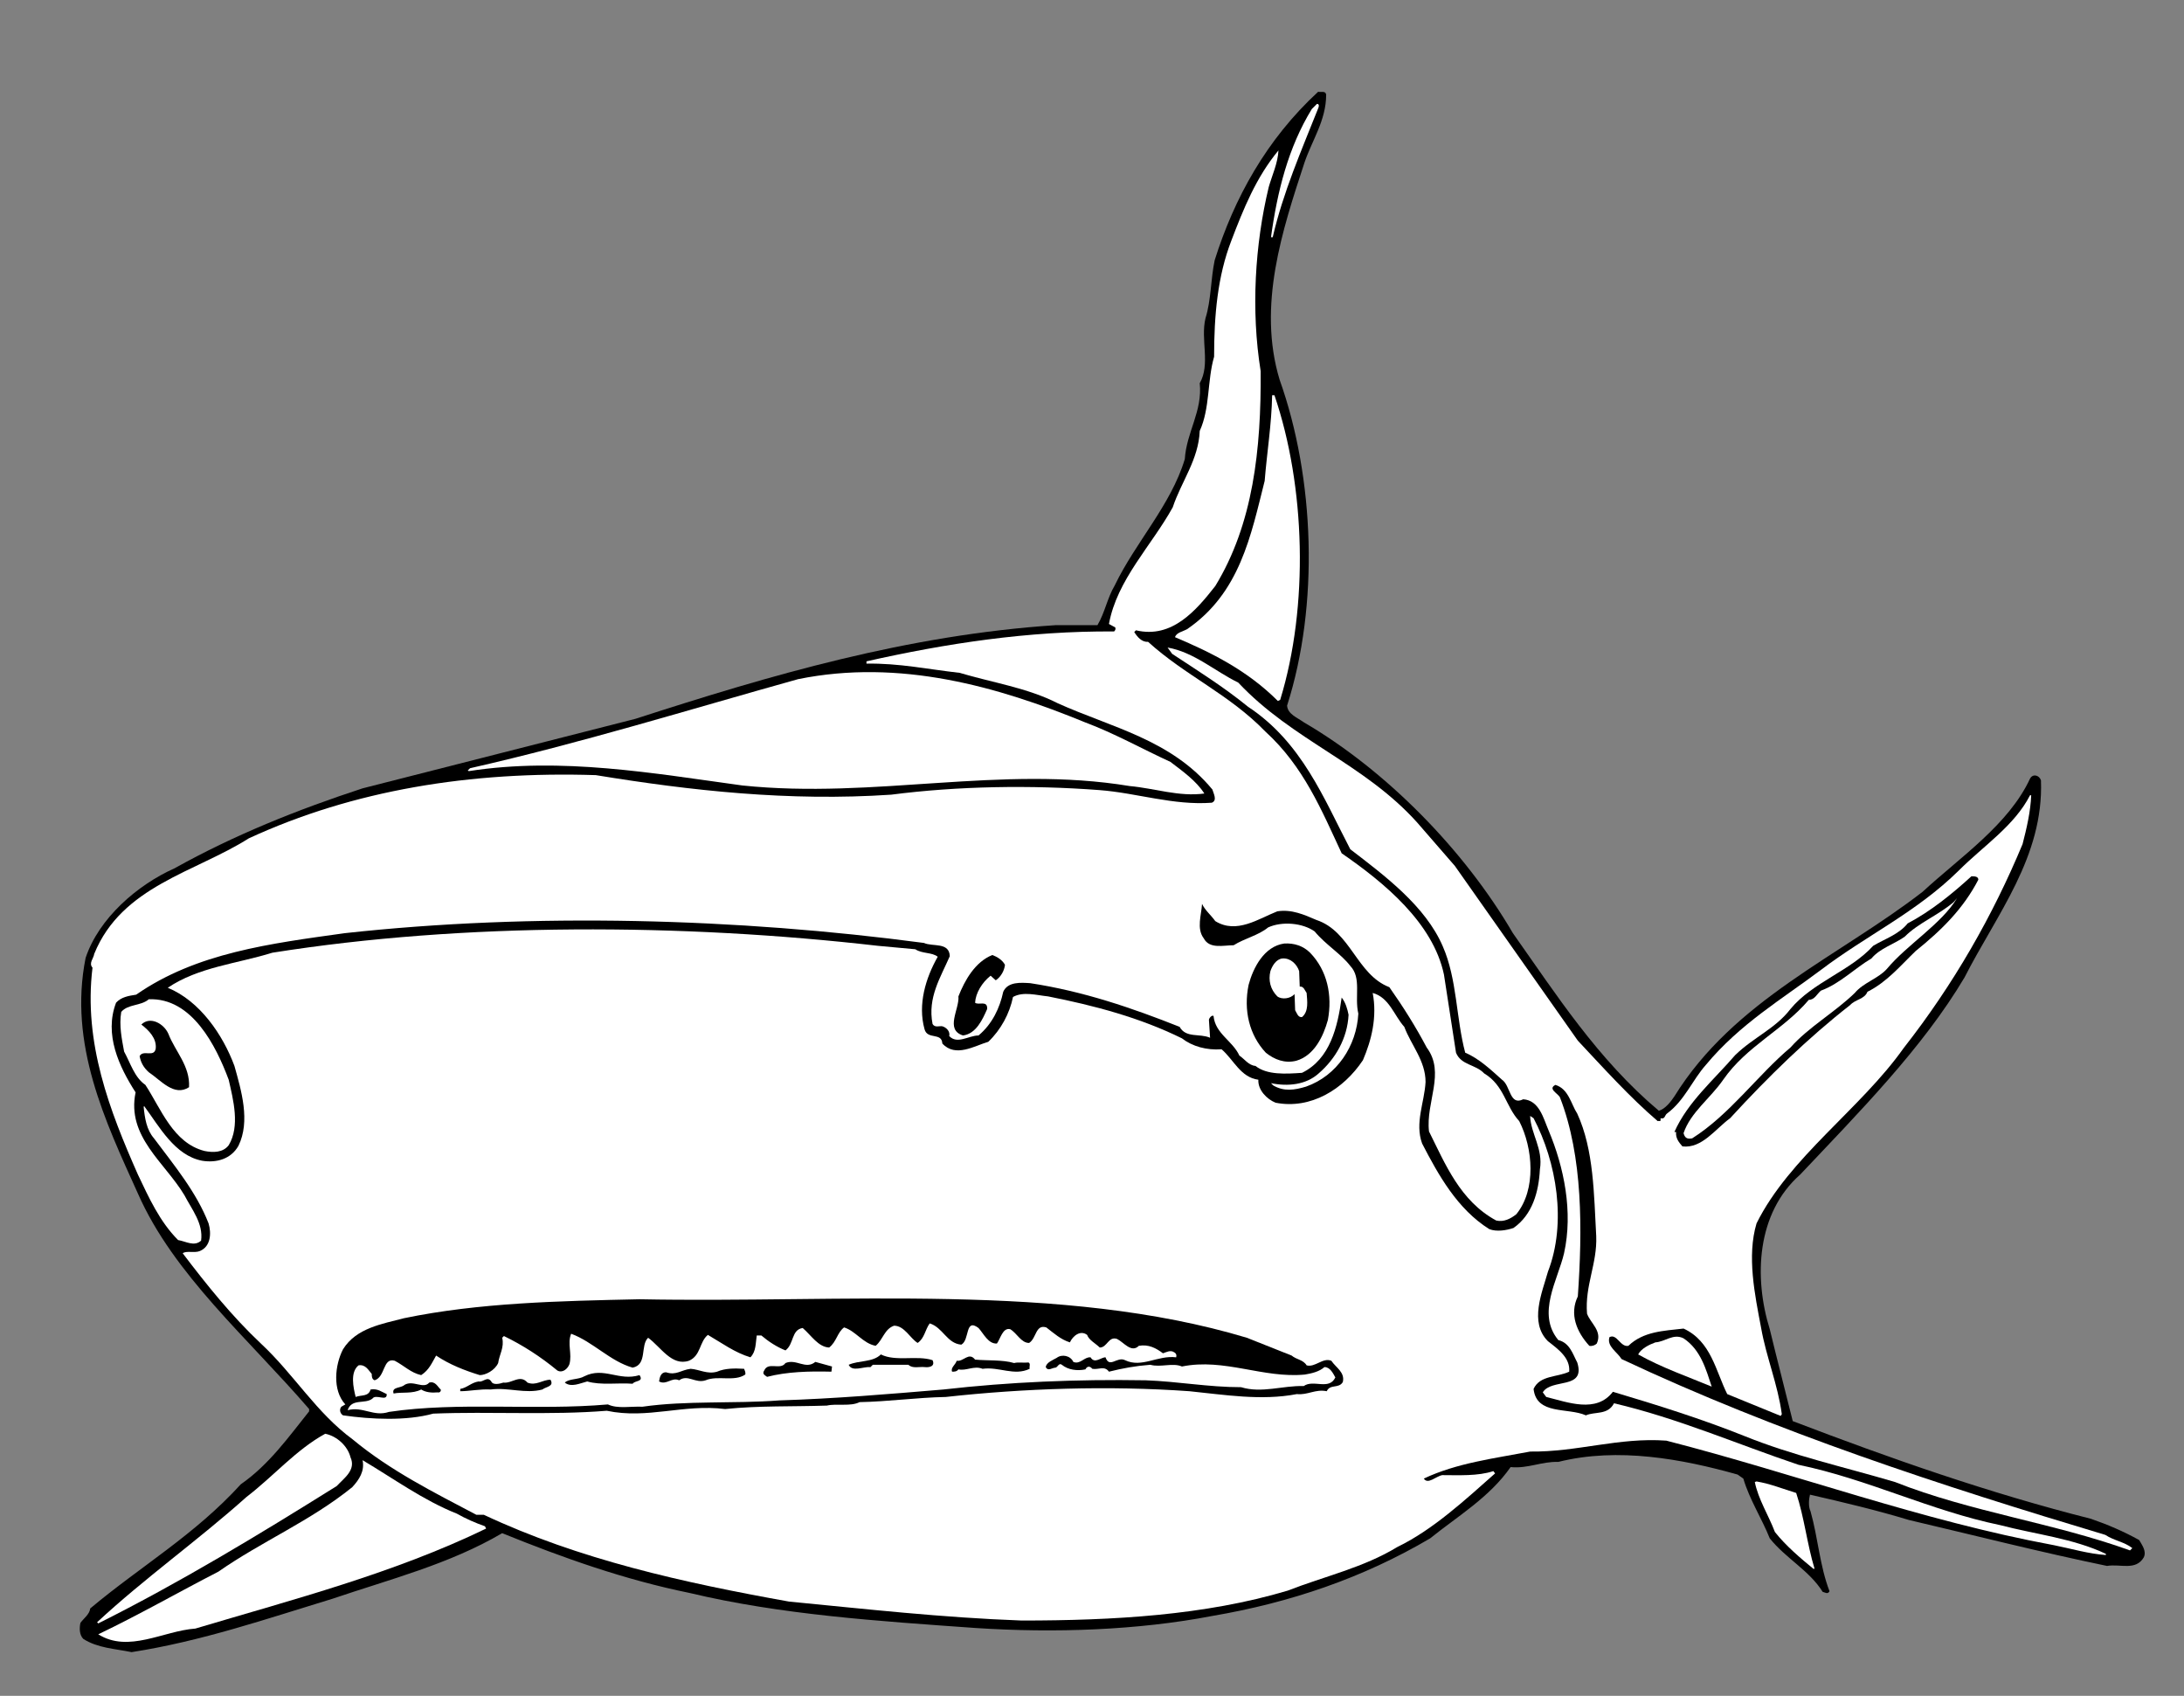
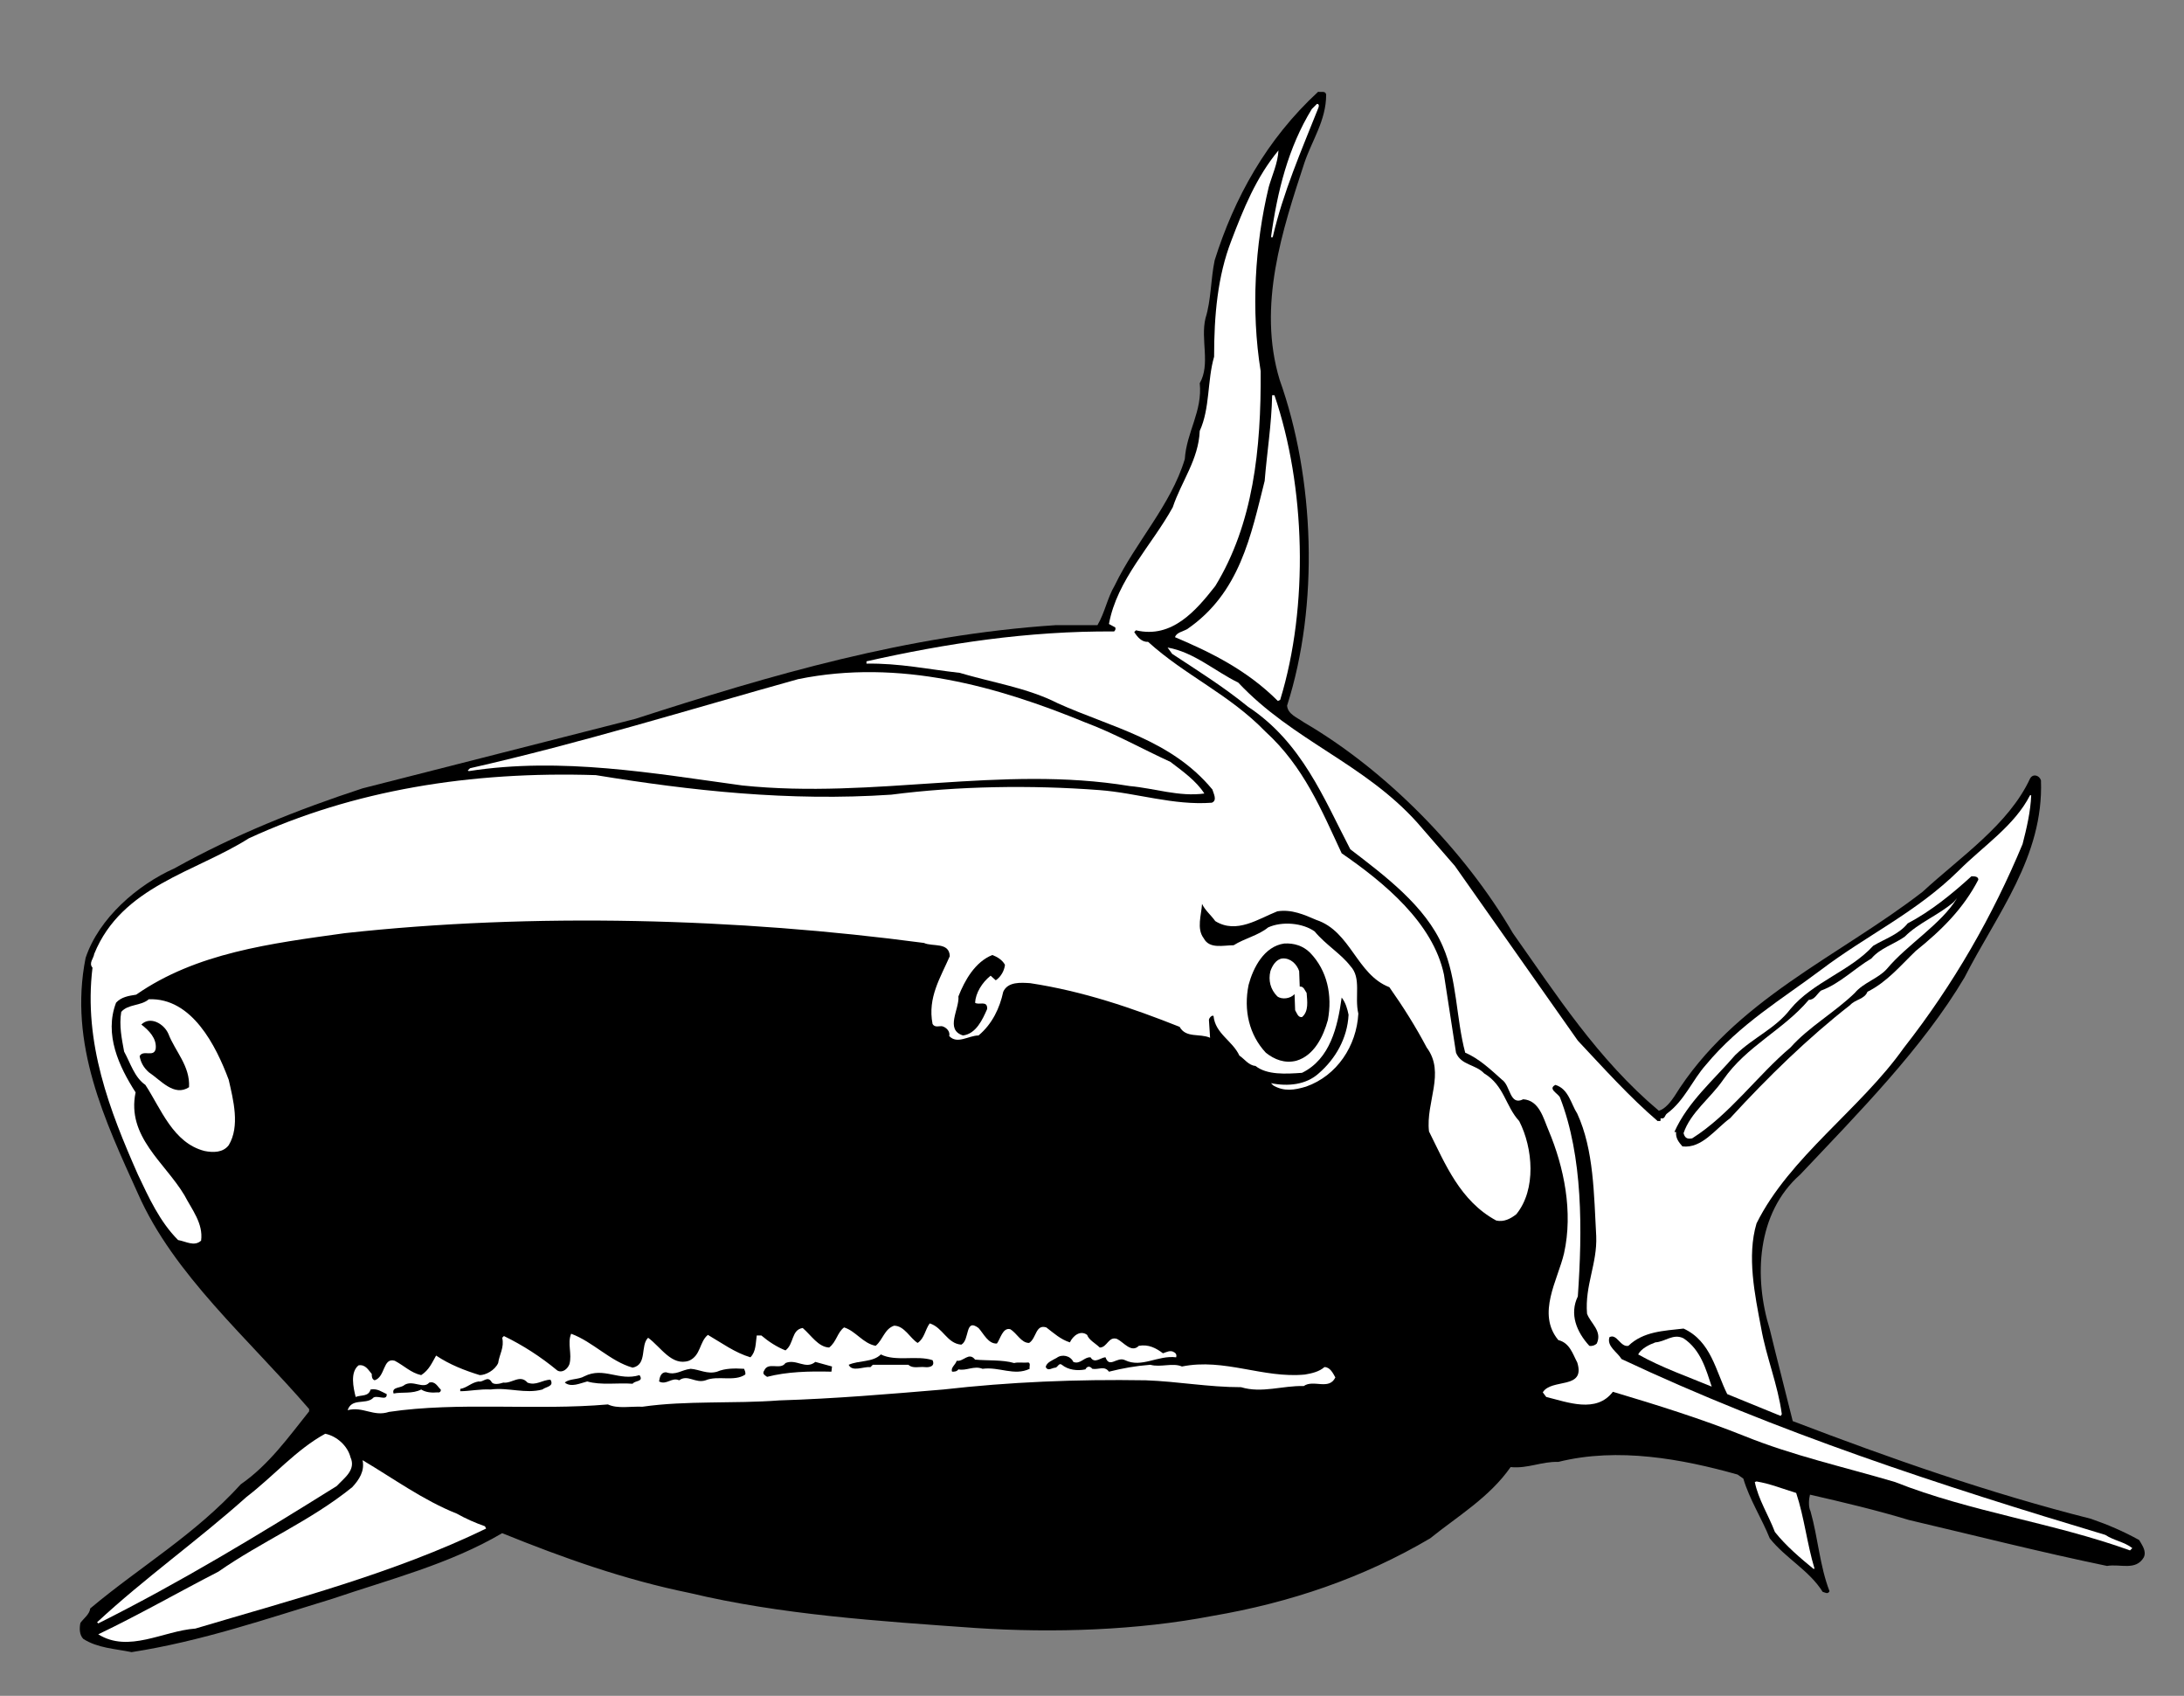
<svg xmlns="http://www.w3.org/2000/svg" viewBox="0 0 506.667 393.333" height="393.333" width="506.667" xml:space="preserve" id="svg2" version="1.1">
  <rect x="0" y="0" width="506.667" height="393.333" fill="#808080" stroke="none" />
  <defs id="defs6" />
  <g transform="matrix(1.333,0,0,-1.333,0,393.333)" id="g10">
    <g transform="scale(0.1)" id="g12">
      <path id="path14" style="fill:#000000;fill-opacity:1;fill-rule:nonzero;stroke:none" d="m 2308,2786 c 0,-45 -25,-80 -38,-119 -38,-116 -82,-248 -43,-377 61,-171 69,-392 13,-567 1,-15 18,-21 29,-29 144,-84 280,-223 364,-367 75,-106 147,-219 254,-309 11,3 21,16 27,25 104,168 286,243 432,356 65,60 150,117 187,197 5,9 16,6 19,-3 5,-133 -77,-233 -133,-343 -73,-123 -184,-235 -286,-343 -76,-67 -81,-179 -53,-269 13,-54 27,-107 40,-160 170,-65 341,-125 519,-170 29,-10 57,-22 84,-37 5,-9 13,-19 8,-30 -14,-24 -41,-11 -64,-15 -116,24 -230,53 -345,80 -56,17 -115,31 -172,44 -2,-8 -3,-21 1,-29 13,-46 16,-95 33,-139 -3,-6 -8,-2 -12,-1 -23,37 -64,58 -92,93 -14,35 -35,67 -46,104 l -10,7 c -96,27 -208,48 -312,22 -29,1 -53,-12 -83,-9 -37,-53 -93,-86 -140,-124 -117,-69 -244,-112 -379,-135 -130,-25 -275,-30 -412,-21 -169,12 -339,23 -498,61 C 1087,202 980,240 874,283 782,229 679,203 579,169 464,134 351,95 229,76 c -29,6 -59,7 -84,23 -7,7 -7,19 -5,28 6,8 16,15 17,25 87,73 182,128 262,216 49,34 83,82 119,127 v 4 C 432,622 302,733 240,874 c -57,126 -121,260 -91,410 23,69 90,127 155,156 104,58 214,102 327,139 158,40 317,81 475,121 235,76 473,146 732,163 h 72 c 13,22 17,47 30,69 36,75 98,140 122,220 3,47 31,83 26,132 19,33 1,76 10,113 10,32 9,68 16,101 34,108 90,210 180,293 6,-1 13,2 14,-5" />
      <path id="path16" style="fill:#ffffff;fill-opacity:1;fill-rule:nonzero;stroke:none" d="m 2294,2762 c -29,-73 -61,-146 -79,-224 h -3 c 11,80 30,156 71,223 l 9,9 c 5,0 3,-6 2,-8" />
      <path id="path18" style="fill:#ffffff;fill-opacity:1;fill-rule:nonzero;stroke:none" d="m 2208,2625 c -24,-100 -31,-214 -14,-320 1,-136 -13,-266 -79,-374 -33,-42 -75,-92 -138,-77 l -3,-3 c 5,-8 13,-18 24,-17 65,-59 141,-91 204,-156 67,-61 98,-137 133,-212 74,-51 159,-121 178,-211 l 21,-136 c 9,-22 34,-20 49,-36 35,-21 37,-57 61,-83 24,-47 30,-119 -5,-162 -10,-8 -22,-14 -35,-11 -63,34 -89,99 -117,155 -6,51 29,102 -4,146 -19,36 -41,71 -65,105 -57,22 -67,97 -127,117 -21,9 -43,19 -68,15 -33,-13 -71,-40 -108,-17 -7,10 -18,19 -23,30 -1,-19 -10,-43 3,-60 10,-19 34,-12 52,-12 19,12 43,17 60,31 24,11 60,8 81,-7 19,-23 46,-39 62,-60 20,-21 7,-53 14,-83 -3,-56 -37,-108 -91,-127 -20,-6 -38,-9 -57,2 l -4,4 c 29,-6 61,-3 83,17 29,25 50,61 52,102 -2,10 -5,21 -12,30 -7,-51 -20,-107 -69,-131 -28,-2 -61,-4 -81,12 -12,1 -19,12 -28,18 -12,26 -42,38 -45,69 -3,2 -8,-4 -8,-7 l 2,-31 c -18,8 -42,-1 -53,19 -83,33 -168,62 -260,76 -16,1 -39,3 -47,-15 -6,-28 -19,-56 -43,-76 -17,0 -37,-16 -51,-1 2,8 -5,15 -12,17 -5,1 -13,-3 -17,4 -9,46 14,81 30,118 -1,25 -30,16 -45,23 -323,43 -680,53 -1008,17 -129,-18 -258,-34 -363,-107 -13,-2 -26,-4 -35,-14 -21,-55 5,-111 34,-156 -16,-77 51,-122 85,-179 13,-25 33,-49 29,-79 -12,-11 -27,-1 -40,1 -32,32 -51,74 -70,114 -49,111 -95,229 -79,360 -7,8 2,16 3,24 48,118 176,142 269,201 182,84 386,117 604,110 165,-27 336,-46 514,-34 116,15 243,17 362,8 66,-5 129,-27 196,-22 10,4 3,16 1,23 -72,87 -176,108 -269,150 -53,27 -114,36 -171,53 -54,6 -105,17 -162,16 v 4 c 138,31 280,53 431,52 2,2 3,4 2,7 l -11,6 c 14,77 74,136 111,203 15,45 45,83 47,133 18,39 13,88 25,129 0,72 6,140 30,202 21,55 43,110 82,157 -1,-22 -11,-43 -17,-64" />
      <path id="path20" style="fill:#ffffff;fill-opacity:1;fill-rule:nonzero;stroke:none" d="m 2218,2263 c 54,-158 60,-367 10,-530 l -4,-2 c -53,53 -115,84 -179,111 2,8 14,10 21,14 92,63 111,163 135,258 4,50 12,98 13,149 h 4" />
      <path id="path22" style="fill:#ffffff;fill-opacity:1;fill-rule:nonzero;stroke:none" d="m 2155,1763 c 95,-101 218,-140 311,-243 l 66,-76 214,-304 c 45,-48 91,-99 139,-140 2,1 4,-1 5,1 v 4 c 8,-2 7,5 11,8 31,23 44,58 68,85 59,71 132,114 200,165 79,60 166,100 240,173 43,43 97,78 124,131 h 2 c -1,-28 -8,-58 -15,-85 -52,-125 -120,-244 -207,-355 -75,-106 -199,-190 -256,-305 -17,-57 -3,-124 8,-182 9,-51 29,-98 36,-150 l -2,-3 -93,38 c -20,40 -28,92 -76,114 -35,-4 -70,-5 -96,-30 -14,-3 -20,22 -33,15 -5,-16 14,-26 21,-38 270,-127 555,-220 842,-306 15,-10 33,-12 47,-23 l -4,-4 c -133,48 -278,67 -409,119 -88,26 -178,46 -262,80 -75,30 -152,54 -229,77 -29,-38 -79,-18 -116,-9 l -6,8 c 15,25 75,4 60,52 -8,15 -13,34 -33,39 -38,46 -1,104 10,151 16,72 0,150 -27,214 -9,21 -16,52 -44,54 -24,-12 -22,24 -37,34 -19,17 -40,37 -64,47 -16,60 -14,128 -39,185 -30,70 -101,123 -161,169 -46,88 -84,186 -178,248 -43,35 -88,63 -132,92 l -8,11 c 46,-8 82,-41 123,-61" />
      <path id="path24" style="fill:#ffffff;fill-opacity:1;fill-rule:nonzero;stroke:none" d="m 2037,1625 c 21,-16 45,-33 59,-55 -44,-6 -86,9 -130,13 -224,37 -443,-23 -674,1 -154,21 -315,50 -476,25 l -2,1 4,4 c 194,44 381,102 571,155 177,36 348,-13 499,-75 51,-19 99,-46 149,-69" />
      <path id="path26" style="fill:#000000;fill-opacity:1;fill-rule:nonzero;stroke:none" d="m 3443,1420 c -26,-50 -63,-87 -109,-124 -27,-26 -50,-54 -84,-71 -5,-13 -21,-13 -30,-23 -73,-57 -142,-124 -209,-197 -26,-19 -49,-53 -83,-49 -6,7 -12,14 -11,25 h -3 c 23,52 68,90 106,134 32,31 70,46 96,80 39,47 104,66 144,110 20,12 45,20 60,39 40,21 77,51 111,82 5,0 12,0 12,-6" />
      <path id="path28" style="fill:#ffffff;fill-opacity:1;fill-rule:nonzero;stroke:none" d="m 3284,1265 c -15,-17 -41,-24 -56,-42 -35,-34 -80,-59 -112,-95 -57,-48 -106,-117 -171,-158 -10,-2 -13,2 -15,9 12,36 47,61 69,93 41,59 104,86 149,139 10,0 14,10 21,16 33,12 59,39 88,56 15,18 40,25 58,38 24,24 58,37 85,60 l 6,7 c -27,-45 -87,-81 -122,-123" />
-       <path id="path30" style="fill:#ffffff;fill-opacity:1;fill-rule:nonzero;stroke:none" d="m 1593,1299 c 12,-8 29,-5 39,-13 -21,-37 -35,-83 -23,-126 5,-19 30,-5 31,-25 23,-25 56,-4 80,3 22,21 37,49 43,78 18,10 41,3 61,1 81,-16 160,-37 233,-73 18,-14 43,-21 69,-19 21,-18 33,-49 64,-53 -1,-18 15,-34 30,-40 61,-12 118,23 152,74 15,35 25,75 17,117 29,-8 37,-39 55,-59 12,-32 37,-59 37,-96 -2,-36 -19,-71 -6,-107 28,-54 61,-114 117,-149 13,-5 30,-2 42,2 33,23 44,63 46,102 6,36 -16,62 -17,93 l 6,-4 c 40,-76 58,-182 25,-267 -10,-36 -33,-88 0,-121 18,-14 39,-29 37,-53 -21,-10 -51,-6 -62,-30 5,-46 60,-32 91,-46 16,7 38,0 49,21 111,-26 214,-71 321,-107 121,-25 230,-80 351,-105 61,-16 127,-23 184,-50 v -2 c -30,2 -60,11 -90,17 -232,43 -449,124 -675,182 -83,6 -155,-20 -237,-19 -63,-12 -128,-20 -185,-47 7,-11 21,4 32,6 28,0 62,-2 89,7 l 3,-4 c -52,-46 -108,-98 -170,-128 -59,-36 -127,-51 -191,-76 -144,-43 -303,-52 -463,-52 -138,5 -271,20 -405,33 -184,33 -365,73 -531,151 h -13 c -74,39 -150,77 -215,131 -64,47 -102,113 -160,167 -51,48 -95,103 -136,157 6,5 21,0 30,4 19,8 20,31 15,48 -21,54 -59,100 -95,148 -13,15 -16,35 -18,55 l 1,1 c 26,-35 53,-86 101,-95 25,-4 50,3 63,26 21,43 5,96 -7,139 -20,54 -60,113 -116,136 53,36 121,42 182,61 334,53 714,51 1054,12 l 65,-6" />
      <path id="path32" style="fill:#000000;fill-opacity:1;fill-rule:nonzero;stroke:none" d="m 2280,1293 c 30,-31 39,-74 31,-117 -8,-29 -24,-62 -55,-71 -20,-5 -38,2 -53,14 -29,31 -39,74 -30,118 8,30 27,67 62,72 17,1 33,-4 45,-16" />
      <path id="path34" style="fill:#000000;fill-opacity:1;fill-rule:nonzero;stroke:none" d="m 1749,1272 c -1,-10 -7,-21 -16,-27 l -9,8 c -15,-12 -26,-30 -27,-47 6,-5 22,5 21,-11 -8,-18 -19,-43 -42,-46 -32,10 -6,46 -8,68 11,28 29,60 59,72 8,-3 17,-8 22,-17" />
      <path id="path36" style="fill:#ffffff;fill-opacity:1;fill-rule:nonzero;stroke:none" d="m 2261,1261 1,-27 c 7,1 9,-7 12,-11 1,-14 4,-32 -8,-42 -7,-1 -9,7 -12,12 l -1,28 c -7,-8 -22,-10 -30,-4 -12,12 -16,28 -12,44 3,9 10,21 21,22 14,1 25,-10 29,-22" />
      <path id="path38" style="fill:#ffffff;fill-opacity:1;fill-rule:nonzero;stroke:none" d="m 398,1072 c 8,-35 20,-81 0,-114 -10,-13 -27,-13 -42,-10 -55,14 -76,74 -103,115 -19,13 -26,38 -37,58 -4,22 -9,45 -5,69 12,14 34,10 48,22 75,3 117,-81 139,-140" />
      <path id="path40" style="fill:#000000;fill-opacity:1;fill-rule:nonzero;stroke:none" d="m 293,1152 c 12,-31 38,-56 36,-93 -26,-17 -49,12 -70,26 -9,8 -14,17 -16,28 6,12 25,-3 28,13 2,18 -12,32 -25,42 15,15 39,2 47,-16" />
      <path id="path42" style="fill:#000000;fill-opacity:1;fill-rule:nonzero;stroke:none" d="m 2745,1013 c 29,-63 29,-141 33,-213 2,-48 -20,-86 -16,-135 6,-17 27,-30 17,-52 -3,-3 -8,-5 -13,-4 -22,24 -35,55 -20,86 8,115 9,243 -31,346 -3,7 -22,15 -8,22 23,-7 27,-33 38,-50" />
      <path id="path44" style="fill:#000000;fill-opacity:1;fill-rule:nonzero;stroke:none" d="m 2248,592 c 8,-7 20,-7 26,-17 15,-4 28,14 43,8 8,-12 24,-20 20,-37 -7,-12 -22,-3 -28,-16 -20,4 -33,-7 -52,-5 -62,-12 -127,-1 -187,5 -141,10 -288,5 -424,-10 -51,-1 -99,-8 -150,-9 -16,-8 -39,-2 -57,-6 -61,-2 -118,0 -177,-6 -73,9 -135,-18 -206,-3 -98,-8 -202,-1 -302,-5 -47,-13 -108,-10 -157,-3 -5,3 -7,10 -3,15 l 7,4 c -23,25 -18,69 -4,96 23,37 68,44 106,54 130,27 270,30 410,33 354,-7 734,30 1057,-67 l 78,-31" />
      <path id="path46" style="fill:#ffffff;fill-opacity:1;fill-rule:nonzero;stroke:none" d="m 1673,611 c 15,8 6,47 30,29 9,-10 17,-28 32,-27 6,8 10,28 23,25 12,-7 19,-24 33,-24 13,8 11,33 30,27 13,-10 25,-21 41,-26 5,11 18,22 30,13 3,-9 15,-15 22,-22 13,0 15,20 30,15 12,-6 25,-25 38,-12 17,3 30,-4 42,-13 6,2 13,6 19,2 4,-2 5,-5 4,-9 -32,4 -60,-19 -89,-5 -14,7 -27,-15 -34,5 -8,0 -19,-12 -26,0 -11,1 -18,-13 -30,-8 -5,11 -20,14 -29,7 -7,-4 -18,-8 -19,-16 4,-8 11,-1 17,-1 4,1 6,9 11,5 11,-9 27,-11 41,-8 3,6 8,6 12,1 11,-2 21,6 29,-5 24,6 46,10 72,12 18,-5 39,4 55,-3 74,15 141,-21 214,-14 12,2 25,5 34,13 10,0 15,-11 19,-18 -11,-23 -38,-3 -55,-15 -37,1 -73,-13 -109,-2 -57,0 -110,10 -166,12 -121,2 -238,-3 -352,-16 -95,-8 -189,-16 -286,-19 -78,-6 -162,0 -238,-11 -20,1 -43,-4 -60,4 -125,-11 -260,5 -381,-13 -27,-9 -45,10 -72,3 7,21 30,10 43,20 6,9 26,-6 25,8 -9,4 -16,10 -28,8 -4,-13 -16,-9 -26,-13 -4,16 -10,43 5,55 12,2 17,-8 23,-15 0,-4 0,-9 5,-11 19,6 14,40 35,34 17,-9 28,-21 46,-25 14,9 19,22 26,34 24,-16 50,-26 76,-34 10,0 26,8 32,21 2,15 11,27 7,44 l 3,3 c 33,-16 64,-36 93,-60 9,-5 18,3 21,11 5,18 -4,36 3,53 38,-14 68,-48 107,-59 26,5 13,39 27,52 22,-16 41,-50 71,-40 21,9 18,33 33,45 24,-14 47,-31 74,-39 10,10 9,25 11,38 h 8 c 13,-11 27,-20 42,-26 15,11 10,36 30,39 15,-13 27,-33 46,-34 13,10 14,26 26,35 20,-6 33,-28 55,-32 13,11 15,29 32,35 18,0 28,-22 41,-30 12,8 13,23 21,34 23,-7 30,-35 55,-37" />
      <path id="path48" style="fill:#ffffff;fill-opacity:1;fill-rule:nonzero;stroke:none" d="m 2979,538 c -41,17 -87,33 -128,56 5,10 19,17 30,21 17,1 31,16 49,7 30,-20 39,-54 49,-84" />
      <path id="path50" style="fill:#000000;fill-opacity:1;fill-rule:nonzero;stroke:none" d="m 1623,584 c 5,-11 -6,-13 -14,-12 -9,1 -21,-3 -28,4 h -62 l -4,-4 c -13,1 -32,-9 -38,4 18,8 42,4 56,18 26,-13 63,-1 90,-10" />
      <path id="path52" style="fill:#000000;fill-opacity:1;fill-rule:nonzero;stroke:none" d="m 1765,579 c 7,2 16,0 25,1 4,-2 1,-7 2,-11 -27,-13 -53,4 -82,0 -15,6 -28,-4 -42,-1 -3,-4 -7,-4 -11,-4 -3,7 6,12 8,19 12,-2 21,16 32,2 21,-2 48,0 68,-6" />
      <path id="path54" style="fill:#000000;fill-opacity:1;fill-rule:nonzero;stroke:none" d="m 1447,564 c -39,1 -77,0 -112,-9 -4,3 -9,5 -5,11 7,16 28,0 37,13 19,8 35,-12 52,2 l 29,-8 -1,-9" />
      <path id="path56" style="fill:#000000;fill-opacity:1;fill-rule:nonzero;stroke:none" d="m 1248,564 c 14,6 30,6 47,5 1,-3 3,-6 2,-10 -19,-13 -48,-1 -69,-10 -18,-6 -31,11 -46,0 -13,6 -22,-9 -35,-2 1,7 3,16 12,16 18,-6 26,4 43,6 15,-1 29,-10 46,-5" />
      <path id="path58" style="fill:#000000;fill-opacity:1;fill-rule:nonzero;stroke:none" d="m 1113,558 c 8,-12 -8,-9 -12,-15 -26,2 -55,-3 -79,4 -12,-3 -28,-11 -39,-2 7,7 24,5 34,11 34,17 60,-9 96,2" />
      <path id="path60" style="fill:#000000;fill-opacity:1;fill-rule:nonzero;stroke:none" d="m 876,545 c 15,-2 29,15 42,0 15,-6 26,5 40,5 7,-12 -8,-12 -14,-17 -30,-8 -59,4 -90,0 -19,1 -37,-3 -53,-3 v 4 c 12,2 19,11 32,13 8,-2 15,10 22,0 3,-7 15,-4 21,-2" />
      <path id="path62" style="fill:#000000;fill-opacity:1;fill-rule:nonzero;stroke:none" d="m 767,533 c 1,-3 -2,-6 -5,-5 -11,-1 -21,0 -29,5 -15,-8 -34,-4 -48,-7 -4,12 13,9 19,15 15,9 33,-8 43,4 11,3 15,-8 20,-12" />
      <path id="path64" style="fill:#ffffff;fill-opacity:1;fill-rule:nonzero;stroke:none" d="M 610,415 C 620,393 599,379 586,365 450,280 313,197 171,126 l -2,2 c 83,77 175,142 260,218 47,36 86,82 137,110 20,-4 39,-21 44,-41" />
      <path id="path66" style="fill:#ffffff;fill-opacity:1;fill-rule:nonzero;stroke:none" d="m 795,317 c 16,-9 32,-16 49,-22 l 2,-4 C 685,213 511,168 340,117 284,113 224,74 171,107 c 71,34 139,73 209,109 76,53 160,88 233,147 12,13 22,28 18,47 54,-32 106,-70 164,-93" />
      <path id="path68" style="fill:#ffffff;fill-opacity:1;fill-rule:nonzero;stroke:none" d="m 3126,353 c 14,-42 19,-89 32,-132 h -2 c -22,18 -48,40 -67,64 -11,29 -29,57 -35,87 l 3,1 c 24,-4 46,-13 69,-20" />
    </g>
  </g>
</svg>